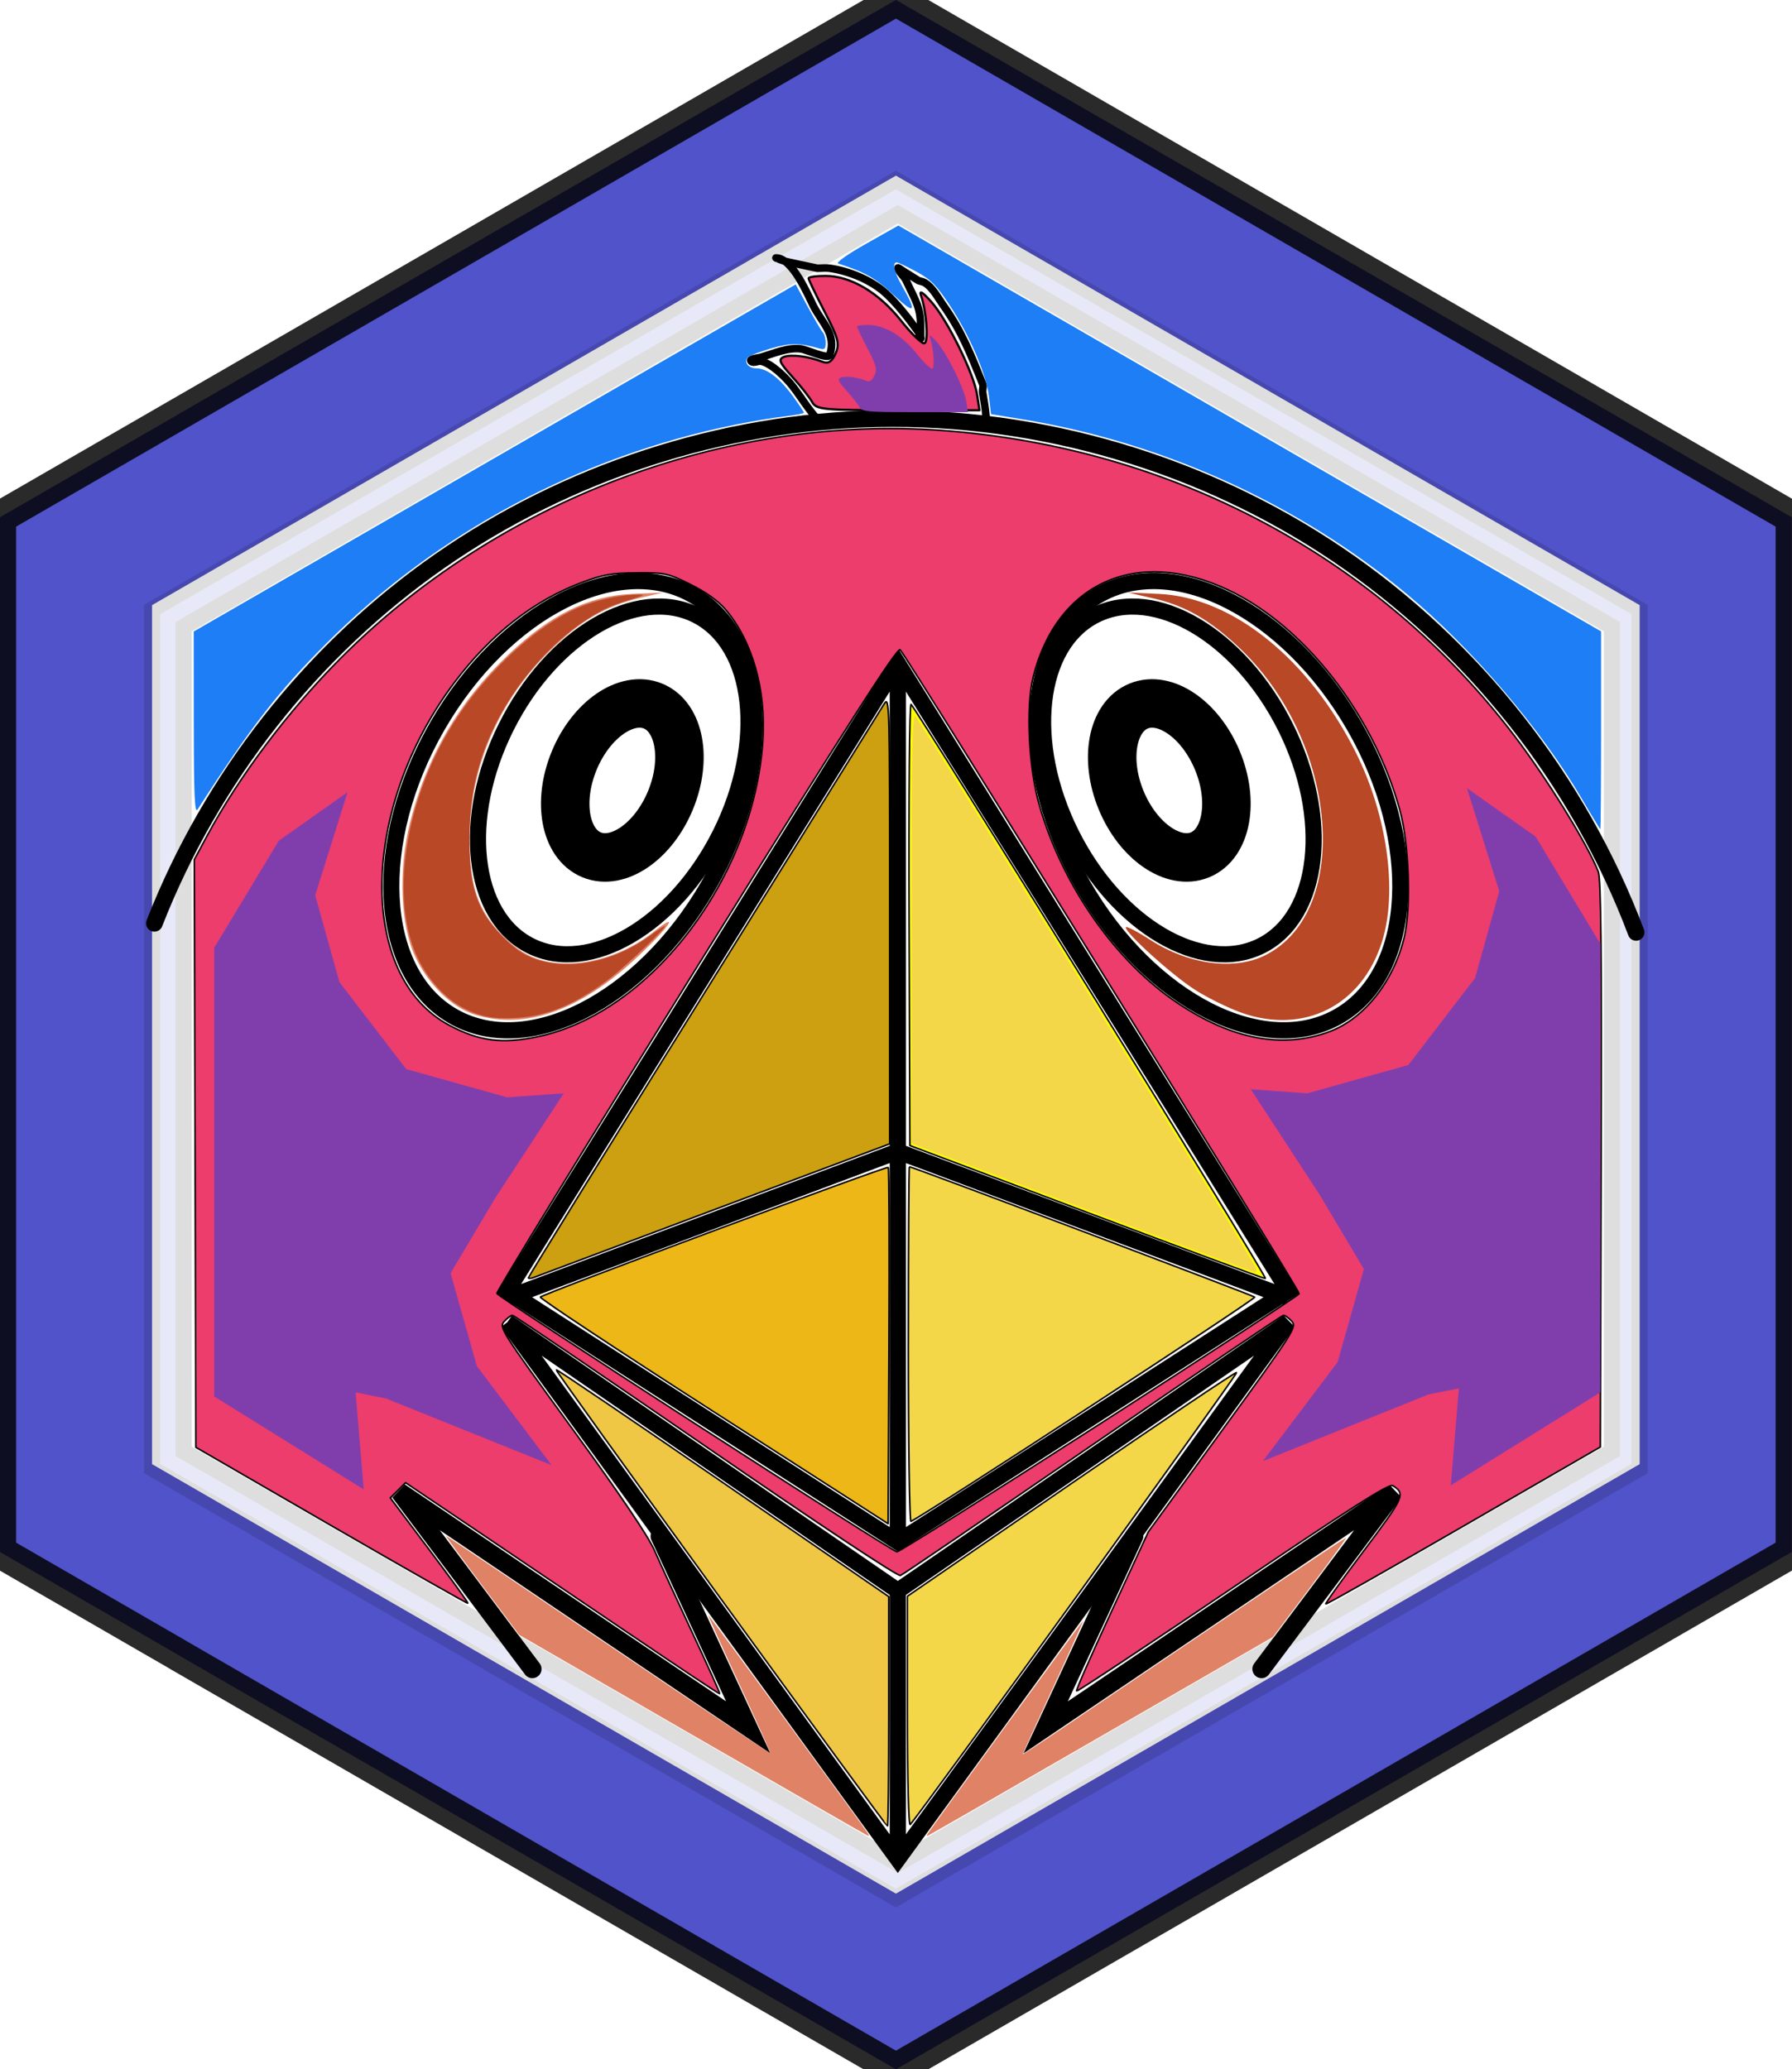
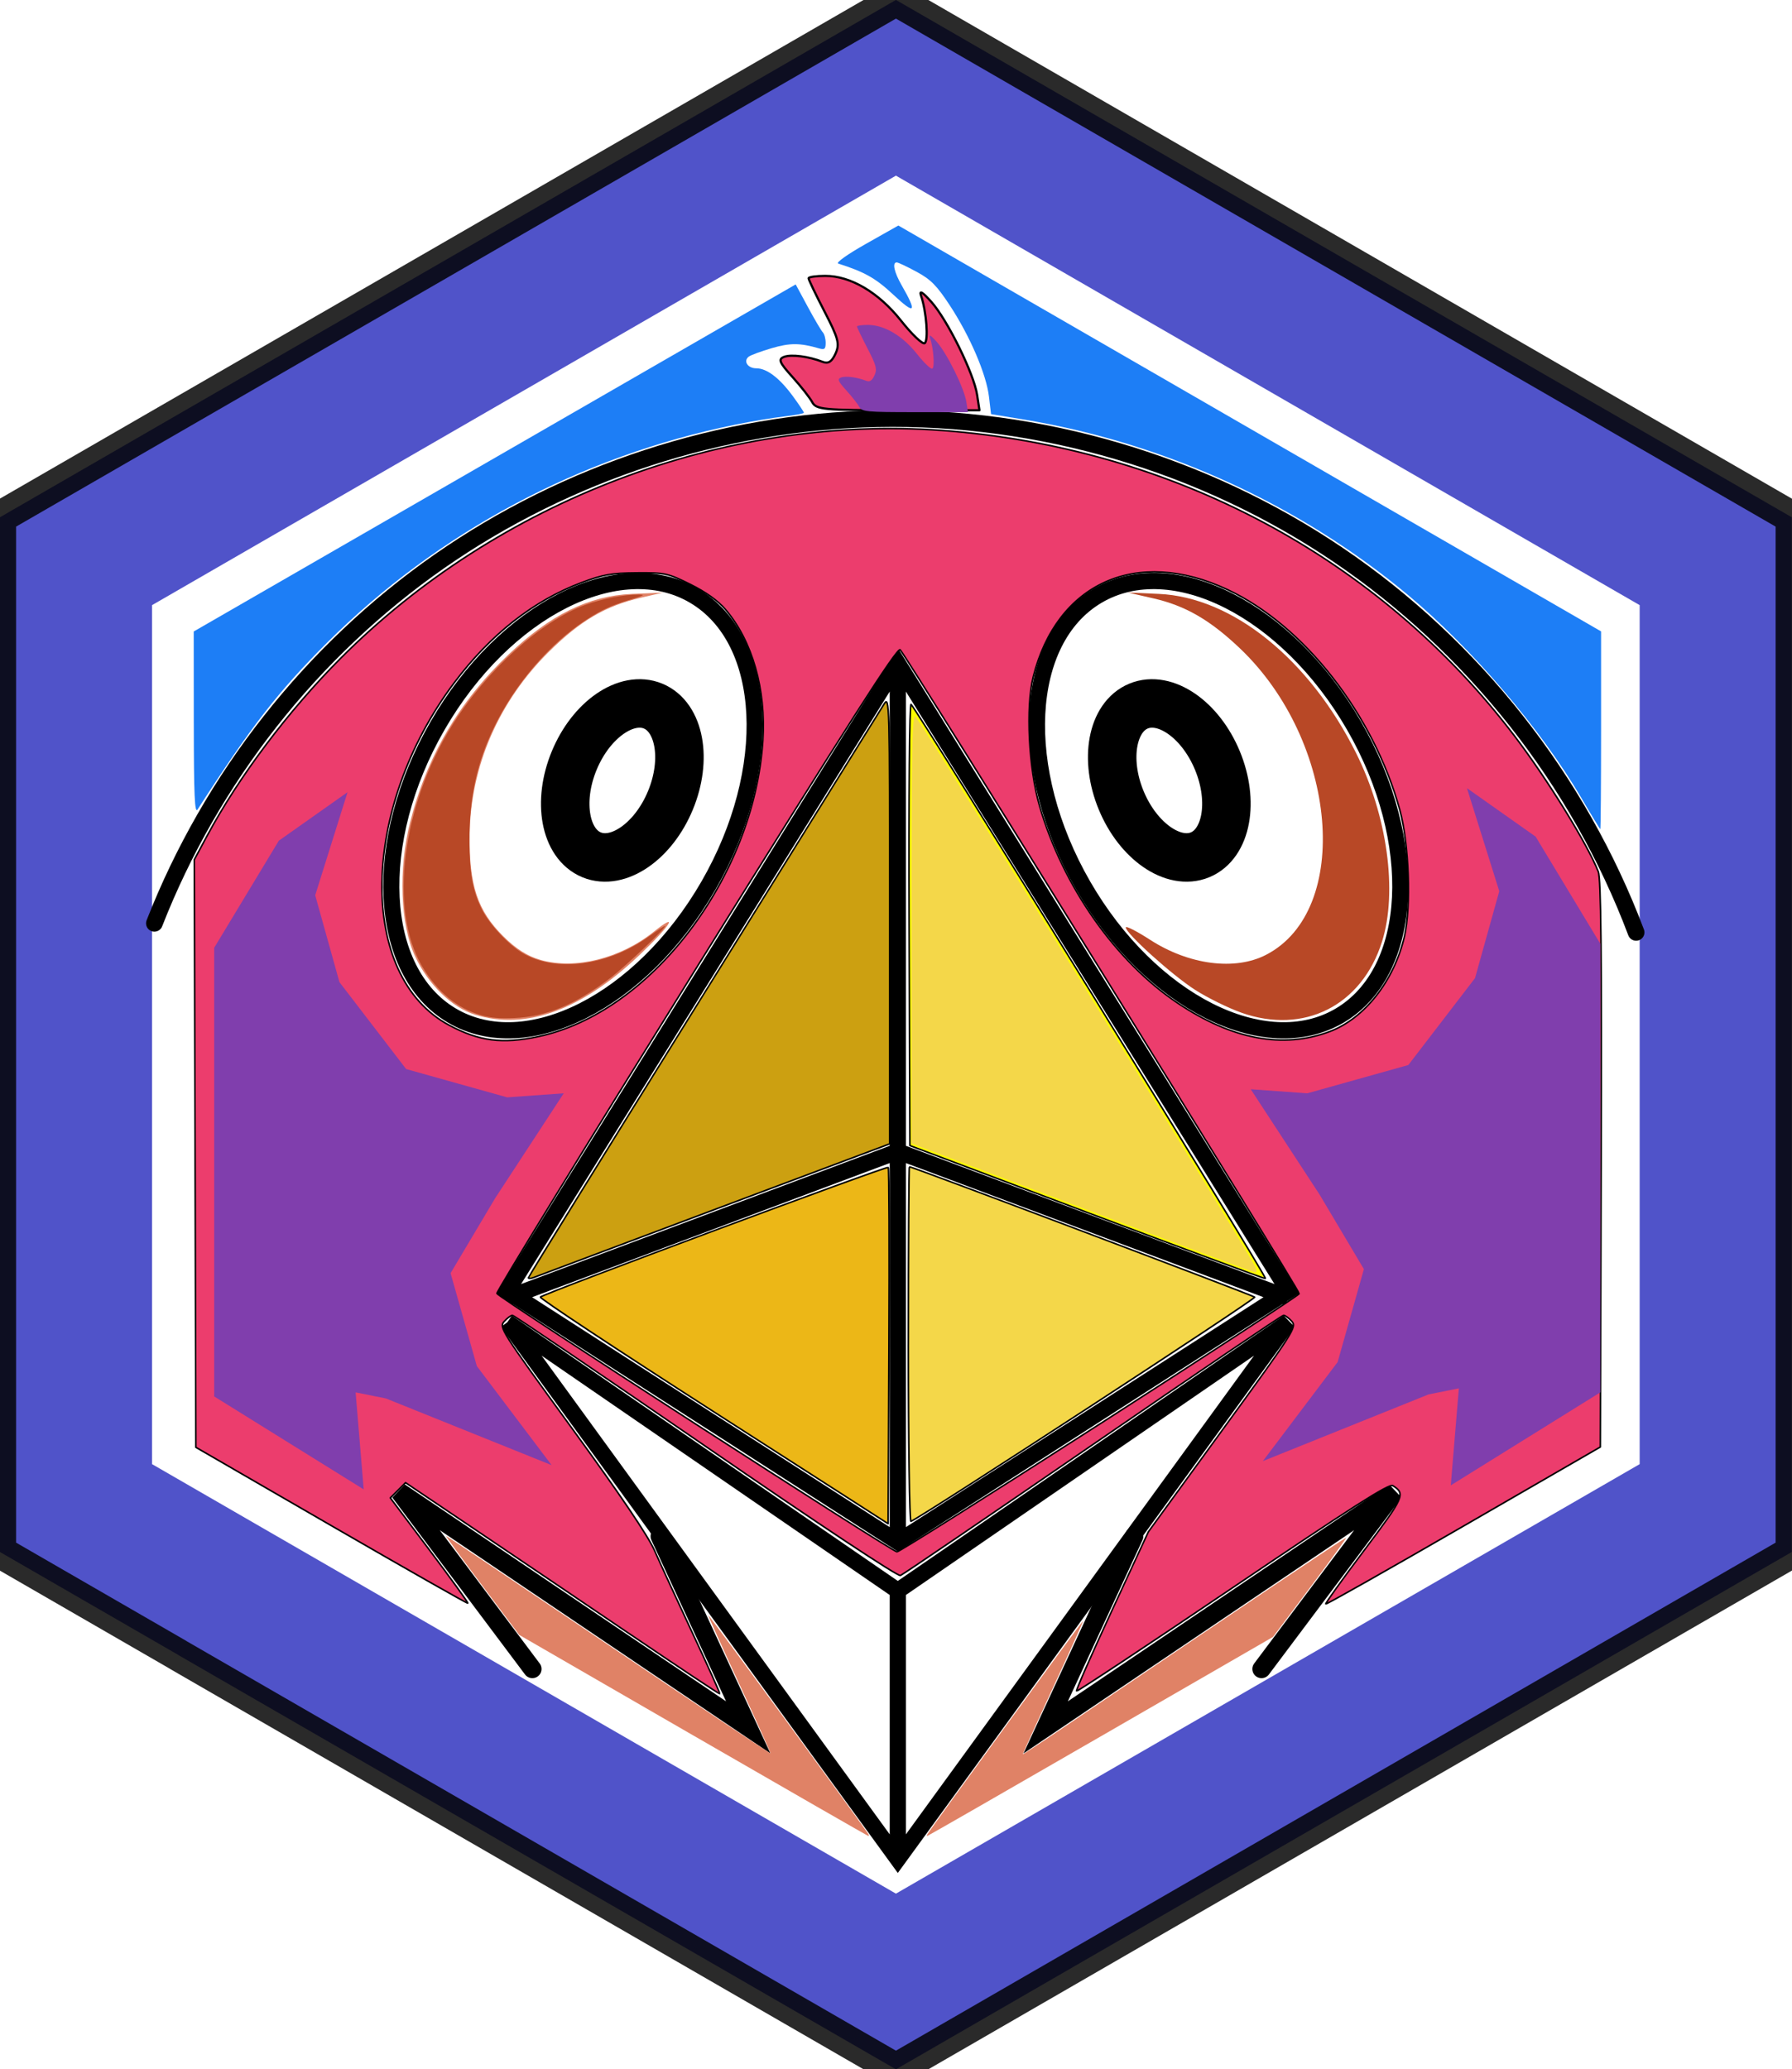
<svg xmlns="http://www.w3.org/2000/svg" xmlns:ns1="http://www.inkscape.org/namespaces/inkscape" xmlns:ns2="http://sodipodi.sourceforge.net/DTD/sodipodi-0.dtd" xmlns:xlink="http://www.w3.org/1999/xlink" ns1:version="1.0 (4035a4f, 2020-05-01)" ns2:docname="etherum_tropical_bird.svg" xml:space="preserve" style="enable-background:new 0 0 110.859 127.995;" viewBox="0 0 110.859 127.995" y="0px" x="0px" id="Layer_1" version="1.1" ns1:export-filename="/Users/adamwhite/Pictures/ethereum-parrot/etherum_parrot.png" ns1:export-xdpi="96" ns1:export-ydpi="96">
  <defs id="defs847">
    <linearGradient id="linearGradient1040" ns1:collect="always">
      <stop id="stop1036" offset="0" style="stop-color:#000000;stop-opacity:1;" />
      <stop id="stop1038" offset="1" style="stop-color:#000000;stop-opacity:0;" />
    </linearGradient>
    <ns1:path-effect lpeversion="1" is_visible="true" id="path-effect948" effect="spiro" />
    <ns1:path-effect lpeversion="1" is_visible="true" id="path-effect940" effect="spiro" />
    <linearGradient gradientUnits="userSpaceOnUse" y2="63.996" x2="101.931" y1="63.996" x1="8.911" id="linearGradient1042" xlink:href="#linearGradient1040" ns1:collect="always" />
    <filter ns1:collect="always" style="color-interpolation-filters:sRGB" id="filter1446" x="-0.254" width="1.509" y="-0.128" height="1.255">
      <feGaussianBlur ns1:collect="always" stdDeviation="2.291" id="feGaussianBlur1448" />
    </filter>
  </defs>
  <ns2:namedview ns1:current-layer="Layer_1" ns1:window-maximized="0" ns1:window-y="98" ns1:window-x="195" ns1:cy="85.49652" ns1:cx="3.2985835" ns1:zoom="2" showgrid="false" id="namedview845" ns1:window-height="691" ns1:window-width="1004" ns1:pageshadow="2" ns1:pageopacity="0" guidetolerance="10" gridtolerance="10" objecttolerance="10" borderopacity="1" bordercolor="#666666" pagecolor="#ffffff" ns1:document-rotation="0">
    <ns1:grid id="grid932" type="xygrid" />
  </ns2:namedview>
  <style id="style833" type="text/css">
	.st0{fill:#FFFFFF;}
	.st1{opacity:0.13;enable-background:new    ;}
</style>
  <g style="fill:#5053c9;fill-opacity:1;stroke:#000000;stroke-opacity:0.834;stroke-width:2;stroke-miterlimit:4;stroke-dasharray:none" id="Layer_63_8_">
    <polygon style="fill:#5053c9;fill-opacity:1;stroke:#000000;stroke-opacity:0.834;stroke-width:2;stroke-miterlimit:4;stroke-dasharray:none" id="polygon835" points="110.846,31.996 110.846,95.996 55.426,127.996 11.076,102.396 10.876,102.276 -0.004,95.996    -0.004,31.996 55.426,-0.004  " />
  </g>
  <g id="Layer_63_7_">
    <polygon id="polygon838" points="101.435,37.43 101.435,90.563 55.425,117.129 9.407,90.563 9.407,37.43 55.425,10.864     " class="st0" />
  </g>
  <g style="stroke:#000000;stroke-opacity:0.996;fill:#5053c9;fill-opacity:1" transform="translate(0,0.272)" class="st1" id="Layer_63_6_">
-     <path style="stroke:#000000;stroke-opacity:0.996;fill:#5053c9;fill-opacity:1" id="path841" d="M 55.421,10.861 9.411,37.431 v 53.13 l 46.01,26.57 46.01,-26.57 v -53.13 z m 44.3,78.64 -44.18,25.5 -44.18,-25.5 v -51.01 l 44.18,-25.51 44.18,25.51 z" />
-   </g>
+     </g>
  <path d="M 55.541,98.394 V 115.001 M 31.385,80.278 55.541,71.219 79.697,80.278 M 55.541,41.025 V 95.375 M 31.385,81.787 55.541,98.394 79.697,81.787 55.541,115.001 31.385,81.787 M 55.541,41.025 31.385,79.846 55.541,95.375 79.697,79.846 Z" style="fill:#ffff00;fill-opacity:0;stroke:#000000;stroke-width:1;stroke-linecap:butt;stroke-linejoin:miter;stroke-miterlimit:4;stroke-dasharray:none;stroke-opacity:1" id="path55" />
  <g id="g916">
    <ellipse transform="matrix(0.861,0.509,-0.5,0.866,0,0)" ry="14.989" rx="9.726" cy="24.861" cx="55.607" id="path899" style="fill:none;fill-rule:evenodd;stroke:#000000;stroke-width:1;stroke-miterlimit:4;stroke-dasharray:none;stroke-opacity:1" />
-     <ellipse transform="rotate(26.593)" ry="11.439" rx="7.402" cy="26.183" cx="55.534" id="path905" style="fill:none;fill-rule:evenodd;stroke:#000000;stroke-width:1;stroke-miterlimit:4;stroke-dasharray:none;stroke-opacity:1" />
    <ellipse style="fill:none;fill-rule:evenodd;stroke:#000000;stroke-width:3;stroke-miterlimit:4;stroke-dasharray:none;stroke-opacity:1" id="ellipse911" cx="54.033" cy="29.882" rx="3.221" ry="4.978" transform="rotate(22.483)" />
  </g>
  <use x="0" y="0" xlink:href="#g916" id="use918" transform="matrix(-1,0,0,1,110.836,0)" width="100%" height="100%" />
  <path ns1:original-d="M 9.5506321,57.109534 C 24.454098,46.706981 39.35653,36.303394 54.257933,25.898777 69.159334,15.49416 85.563447,47.081885 101.21466,57.67189" ns1:path-effect="#path-effect948" id="path946" d="M 9.551,57.11 C 13.058,48.136 19.273,40.242 27.173,34.727 35.073,29.212 44.626,26.098 54.258,25.899 c 10.072,-0.209 20.186,2.777 28.529,8.423 8.343,5.645 14.876,13.924 18.428,23.35" style="fill:none;stroke:#000000;stroke-width:1.032px;stroke-linecap:round;stroke-linejoin:miter;stroke-opacity:1" />
-   <path id="path978" d="M 50.562,25.927 C 49.983,25.288 49.549,24.551 49.027,23.881 48.622,23.36 47.757,22.508 47.109,22.346 c -0.207,-0.052 -0.489,0.151 -0.639,0 -0.162,-0.162 0.419,-0.19 0.639,-0.256 0.741,-0.222 1.633,-0.611 2.429,-0.511 0.359,0.045 1.695,0.67 1.79,0.384 0.436,-1.309 -0.473,-1.968 -1.023,-3.069 -0.325,-0.649 -1.285,-2.941 -2.302,-2.941 -0.011,0 0.393,0.181 0.767,0.256 0.597,0.128 1.193,0.256 1.79,0.384 0.256,0 0.514,-0.036 0.767,0 1.173,0.168 2.56,0.723 3.452,1.534 0.736,0.669 1.465,1.616 2.046,2.429 0.078,0.11 -0.007,0.384 0.128,0.384 0.043,0 0,-0.085 0,-0.128 0,-0.213 0,-0.426 0,-0.639 0,-1.189 -0.345,-1.621 -0.895,-2.813 -0.129,-0.279 -0.414,-0.476 -0.511,-0.767 -0.03,-0.09 0.176,0.075 0.256,0.128 0.341,0.213 0.682,0.426 1.023,0.639 0.128,0.043 0.268,0.059 0.384,0.128 0.49,0.294 0.846,0.98 1.151,1.407 1.118,1.566 1.702,3.04 2.429,4.859 0.063,0.158 -0.019,0.342 0,0.511 0.033,0.294 0.377,1.924 0.128,2.174" style="fill:none;stroke:#000000;stroke-width:0.469;stroke-linecap:butt;stroke-linejoin:miter;stroke-miterlimit:4;stroke-dasharray:none;stroke-opacity:1" />
  <path id="path1006" d="M 70.162,95.024 64.689,106.845 86.252,92.287 78.043,103.233" style="fill:none;stroke:#000000;stroke-width:1.136px;stroke-linecap:round;stroke-linejoin:miter;stroke-opacity:1" />
  <use height="100%" width="100%" transform="matrix(-1,0,0,1,110.977,0)" id="use1008" xlink:href="#path1006" y="0" x="0" />
  <path id="path1044" d="M 67.175,74.962 56.29,70.858 56.241,57.122 c -0.028,-7.901 0.022,-13.658 0.12,-13.552 0.536,0.583 22.11,35.532 21.924,35.516 -0.124,-0.011 -5.123,-1.866 -11.11,-4.123 z" style="fill:#ffff00;fill-opacity:1;stroke:#000000;stroke-width:0.096;stroke-linecap:round;stroke-linejoin:round;stroke-miterlimit:4;stroke-dasharray:none;stroke-opacity:0.996" />
  <path id="path1046" d="M 66.934,74.71 56.386,70.728 V 57.343 c 0,-11.413 0.039,-13.33 0.265,-13.006 1.315,1.887 20.807,33.462 21.054,34.106 0.058,0.152 0.032,0.27 -0.059,0.262 -0.091,-0.008 -4.911,-1.806 -10.713,-3.996 z" style="fill:#f4d749;fill-opacity:1;stroke:none;stroke-width:0.096;stroke-linecap:round;stroke-linejoin:round;stroke-miterlimit:4;stroke-dasharray:none;stroke-opacity:0.996" />
-   <path id="path1048" d="m 56.194,83.166 c 0,-6.048 0.029,-10.997 0.065,-10.997 0.183,0 21.242,7.948 21.361,8.062 0.107,0.103 -20.579,13.594 -21.266,13.868 -0.088,0.035 -0.161,-4.884 -0.161,-10.933 z" style="fill:#f4d749;fill-opacity:1;stroke:#000000;stroke-width:0.096;stroke-linecap:round;stroke-linejoin:round;stroke-miterlimit:4;stroke-dasharray:none;stroke-opacity:0.996" />
+   <path id="path1048" d="m 56.194,83.166 c 0,-6.048 0.029,-10.997 0.065,-10.997 0.183,0 21.242,7.948 21.361,8.062 0.107,0.103 -20.579,13.594 -21.266,13.868 -0.088,0.035 -0.161,-4.884 -0.161,-10.933 " style="fill:#f4d749;fill-opacity:1;stroke:#000000;stroke-width:0.096;stroke-linecap:round;stroke-linejoin:round;stroke-miterlimit:4;stroke-dasharray:none;stroke-opacity:0.996" />
  <path id="path1050" d="m 32.691,79.033 c 0,-0.062 4.869,-7.939 10.82,-17.503 5.951,-9.565 10.979,-17.651 11.173,-17.969 0.344,-0.564 0.353,-0.232 0.353,13.307 l 7.21e-4,13.884 -10.837,4.064 c -5.96,2.235 -10.988,4.124 -11.174,4.197 -0.185,0.073 -0.337,0.082 -0.337,0.02 z" style="fill:#cca011;fill-opacity:1;stroke:#000000;stroke-width:0.096;stroke-linecap:round;stroke-linejoin:round;stroke-miterlimit:4;stroke-dasharray:none;stroke-opacity:0.996" />
  <path id="path1052" d="m 44.122,87.302 c -5.951,-3.82 -10.762,-7.004 -10.692,-7.075 0.211,-0.215 21.419,-8.117 21.519,-8.018 0.051,0.051 0.07,5.03 0.042,11.065 l -0.05,10.973 z" style="fill:#ecb717;fill-opacity:1;stroke:#000000;stroke-width:0.096;stroke-linecap:round;stroke-linejoin:round;stroke-miterlimit:4;stroke-dasharray:none;stroke-opacity:0.996" />
-   <path id="path1054" d="M 44.582,98.873 C 38.949,91.128 34.37,84.761 34.407,84.725 c 0.036,-0.036 4.68,3.107 10.32,6.984 l 10.254,7.05 v 7.098 c 0,3.904 -0.036,7.098 -0.079,7.098 -0.044,0 -4.688,-6.337 -10.32,-14.082 z" style="fill:#f0c745;fill-opacity:1;stroke:#000000;stroke-width:0.096;stroke-linecap:round;stroke-linejoin:round;stroke-miterlimit:4;stroke-dasharray:none;stroke-opacity:0.996" />
-   <path id="path1056" d="m 56.137,105.882 v -7.149 l 10.133,-6.966 c 5.573,-3.831 10.176,-6.922 10.23,-6.869 0.079,0.079 -19.611,27.338 -20.19,27.951 -0.102,0.108 -0.173,-2.739 -0.173,-6.966 z" style="fill:#f4d749;fill-opacity:1;stroke:#000000;stroke-width:0.096;stroke-linecap:round;stroke-linejoin:round;stroke-miterlimit:4;stroke-dasharray:none;stroke-opacity:0.996" />
  <path id="path1058" d="m 39.088,101.158 c -2.967,-2.011 -7.33,-4.96 -9.697,-6.553 l -4.303,-2.896 -0.471,0.471 -0.471,0.471 2.429,3.234 c 1.336,1.778 2.401,3.255 2.366,3.281 -0.035,0.026 -3.835,-2.133 -8.444,-4.798 l -8.38,-4.845 -0.049,-18.174 -0.049,-18.174 0.786,-1.464 c 1.979,-3.686 5.037,-7.75 8.266,-10.991 9.731,-9.761 23.76,-15.079 37.19,-14.096 14.268,1.044 27.058,7.867 35.435,18.903 2.047,2.697 4.489,6.651 5.176,8.38 0.173,0.436 0.217,4.886 0.179,18.087 l -0.05,17.509 -8.459,4.888 c -4.652,2.688 -8.489,4.858 -8.525,4.821 -0.037,-0.037 1.03,-1.526 2.369,-3.309 2.496,-3.322 2.577,-3.505 1.775,-4.011 -0.223,-0.141 -2.547,1.34 -9.888,6.301 -5.278,3.567 -9.632,6.449 -9.675,6.406 -0.044,-0.044 0.938,-2.278 2.183,-4.966 l 2.262,-4.886 4.601,-6.327 c 4.429,-6.09 4.589,-6.341 4.268,-6.695 -0.183,-0.202 -0.411,-0.368 -0.506,-0.368 -0.095,0 -5.404,3.597 -11.797,7.993 -6.393,4.396 -11.75,8.041 -11.905,8.1 -0.17,0.065 -4.929,-3.089 -12.06,-7.993 -6.479,-4.455 -11.853,-8.1 -11.944,-8.1 -0.091,0 -0.319,0.17 -0.507,0.378 -0.332,0.367 -0.216,0.551 4.182,6.598 2.994,4.117 4.723,6.677 5.114,7.569 0.325,0.742 1.378,3.031 2.34,5.088 0.962,2.057 1.727,3.758 1.7,3.78 -0.027,0.022 -2.477,-1.605 -5.443,-3.616 z M 68.012,88.096 C 74.778,83.748 80.341,80.114 80.373,80.021 80.431,79.856 56.128,40.647 55.686,40.193 55.515,40.017 52.553,44.642 43.069,59.89 36.252,70.849 30.704,79.902 30.739,80.007 c 0.078,0.231 24.439,15.96 24.75,15.98 0.121,0.008 5.756,-3.543 12.522,-7.891 z M 33.303,64.116 c 6.977,-1.478 13.341,-9.862 13.889,-18.299 0.206,-3.176 -0.653,-6.182 -2.324,-8.134 -0.448,-0.523 -1.221,-1.072 -2.165,-1.539 -1.4,-0.692 -1.555,-0.725 -3.313,-0.711 -1.566,0.012 -2.082,0.103 -3.419,0.605 -2.972,1.115 -5.629,3.205 -7.869,6.19 -5.839,7.78 -5.988,18.162 -0.303,21.192 1.853,0.987 3.28,1.168 5.503,0.697 z m 48.947,-0.307 c 2.159,-0.808 3.985,-3.126 4.629,-5.876 0.431,-1.842 0.289,-5.763 -0.284,-7.838 C 84.962,44.176 80.666,38.683 75.941,36.472 70.317,33.84 65.389,36.051 63.918,41.867 c -0.47,1.858 -0.282,5.67 0.395,7.995 1.445,4.964 4.717,9.626 8.559,12.195 3.355,2.243 6.497,2.83 9.378,1.752 z" style="fill:#ec3d6d;fill-opacity:1;stroke:#000000;stroke-width:0.096;stroke-linecap:round;stroke-linejoin:round;stroke-miterlimit:4;stroke-dasharray:none;stroke-opacity:0.996" />
  <path id="path1126" d="m 50.246,24.873 c -0.148,-0.275 -0.701,-0.979 -1.229,-1.564 -0.803,-0.889 -0.887,-1.091 -0.514,-1.234 0.446,-0.171 1.511,-0.034 2.398,0.31 0.338,0.131 0.559,-0.012 0.785,-0.508 0.273,-0.6 0.185,-0.939 -0.675,-2.601 -0.544,-1.051 -0.989,-1.979 -0.989,-2.061 0,-0.083 0.464,-0.15 1.032,-0.15 1.569,0 3.304,1.025 4.686,2.769 0.672,0.849 1.33,1.476 1.462,1.395 0.247,-0.152 0.109,-1.973 -0.223,-2.938 -0.124,-0.361 0.09,-0.233 0.636,0.38 0.999,1.123 2.633,4.44 2.832,5.75 l 0.145,0.954 H 55.553 c -4.612,0 -5.061,-0.042 -5.307,-0.501 z" style="fill:#ec3d6d;fill-opacity:1;stroke:#000000;stroke-width:0.136;stroke-linecap:round;stroke-linejoin:round;stroke-miterlimit:4;stroke-dasharray:none;stroke-opacity:0.996" />
  <path style="fill:#803ead;fill-opacity:1;stroke:none;stroke-width:0.088;stroke-linecap:round;stroke-linejoin:round;stroke-miterlimit:4;stroke-dasharray:none;stroke-opacity:0.996" d="m 53.16,25.17 c -0.096,-0.179 -0.455,-0.636 -0.798,-1.016 -0.522,-0.577 -0.576,-0.709 -0.334,-0.802 0.29,-0.111 0.981,-0.022 1.558,0.201 0.219,0.085 0.363,-0.008 0.51,-0.33 0.177,-0.39 0.12,-0.61 -0.438,-1.689 -0.353,-0.683 -0.642,-1.285 -0.642,-1.339 0,-0.054 0.302,-0.098 0.67,-0.098 1.019,0 2.146,0.666 3.043,1.798 0.437,0.551 0.864,0.959 0.949,0.906 0.16,-0.099 0.07,-1.281 -0.145,-1.908 -0.081,-0.235 0.058,-0.152 0.413,0.247 0.649,0.729 1.71,2.884 1.839,3.735 l 0.094,0.619 h -3.273 c -2.995,0 -3.287,-0.028 -3.447,-0.325 z" id="path1128" />
  <path style="fill:none;stroke:none;stroke-width:0.728;stroke-linecap:round;stroke-linejoin:round;stroke-opacity:0.996" d="M 97.824,49.352 C 95.333,45.103 91.074,40.118 87.104,36.803 80.382,31.193 72.019,27.379 63.273,25.939 l -1.964,-0.324 -0.128,-1.08 c -0.164,-1.388 -1.177,-3.749 -2.424,-5.648 -0.805,-1.226 -1.175,-1.601 -2.053,-2.076 -0.589,-0.319 -1.142,-0.58 -1.229,-0.58 -0.291,0 -0.163,0.598 0.303,1.411 0.972,1.694 0.842,1.853 -0.494,0.604 -1.111,-1.04 -1.778,-1.417 -3.428,-1.944 -0.163,-0.052 0.563,-0.568 1.718,-1.221 l 2.001,-1.131 0.894,0.515 c 0.492,0.283 10.273,5.932 21.737,12.552 l 20.842,12.037 v 6.12 c 0,3.366 -0.022,6.116 -0.048,6.111 -0.026,-0.005 -0.556,-0.874 -1.176,-1.932 z" id="path1240" />
  <path style="fill:none;stroke:none;stroke-width:0.728;stroke-linecap:round;stroke-linejoin:round;stroke-opacity:0.996" d="M 97.824,49.352 C 95.333,45.103 91.074,40.118 87.104,36.803 80.382,31.193 72.019,27.379 63.273,25.939 l -1.964,-0.324 -0.128,-1.08 c -0.164,-1.388 -1.177,-3.749 -2.424,-5.648 -0.805,-1.226 -1.175,-1.601 -2.053,-2.076 -0.589,-0.319 -1.142,-0.58 -1.229,-0.58 -0.291,0 -0.163,0.598 0.303,1.411 0.972,1.694 0.842,1.853 -0.494,0.604 -1.111,-1.04 -1.778,-1.417 -3.428,-1.944 -0.163,-0.052 0.563,-0.568 1.718,-1.221 l 2.001,-1.131 0.894,0.515 c 0.492,0.283 10.273,5.932 21.737,12.552 l 20.842,12.037 v 6.12 c 0,3.366 -0.022,6.116 -0.048,6.111 -0.026,-0.005 -0.556,-0.874 -1.176,-1.932 z" id="path1242" />
  <path style="fill:none;stroke:none;stroke-width:0.728;stroke-linecap:round;stroke-linejoin:round;stroke-opacity:0.996" d="M 97.824,49.352 C 95.333,45.103 91.074,40.118 87.104,36.803 80.382,31.193 72.019,27.379 63.273,25.939 l -1.964,-0.324 -0.128,-1.08 c -0.164,-1.388 -1.177,-3.749 -2.424,-5.648 -0.805,-1.226 -1.175,-1.601 -2.053,-2.076 -0.589,-0.319 -1.142,-0.58 -1.229,-0.58 -0.291,0 -0.163,0.598 0.303,1.411 0.972,1.694 0.842,1.853 -0.494,0.604 -1.111,-1.04 -1.778,-1.417 -3.428,-1.944 -0.163,-0.052 0.563,-0.568 1.718,-1.221 l 2.001,-1.131 0.894,0.515 c 0.492,0.283 10.273,5.932 21.737,12.552 l 20.842,12.037 v 6.12 c 0,3.366 -0.022,6.116 -0.048,6.111 -0.026,-0.005 -0.556,-0.874 -1.176,-1.932 z" id="path1244" />
  <path style="fill:none;stroke:none;stroke-width:0.728;stroke-linecap:round;stroke-linejoin:round;stroke-opacity:0.996" d="M 97.824,49.352 C 95.333,45.103 91.074,40.118 87.104,36.803 80.382,31.193 72.019,27.379 63.273,25.939 l -1.964,-0.324 -0.128,-1.08 c -0.164,-1.388 -1.177,-3.749 -2.424,-5.648 -0.805,-1.226 -1.175,-1.601 -2.053,-2.076 -0.589,-0.319 -1.142,-0.58 -1.229,-0.58 -0.291,0 -0.163,0.598 0.303,1.411 0.972,1.694 0.842,1.853 -0.494,0.604 -1.111,-1.04 -1.778,-1.417 -3.428,-1.944 -0.163,-0.052 0.563,-0.568 1.718,-1.221 l 2.001,-1.131 0.894,0.515 c 0.492,0.283 10.273,5.932 21.737,12.552 l 20.842,12.037 v 6.12 c 0,3.366 -0.022,6.116 -0.048,6.111 -0.026,-0.005 -0.556,-0.874 -1.176,-1.932 z" id="path1246" />
  <path style="fill:none;stroke:none;stroke-width:0.728;stroke-linecap:round;stroke-linejoin:round;stroke-opacity:0.996" d="M 97.824,49.352 C 95.333,45.103 91.074,40.118 87.104,36.803 80.382,31.193 72.019,27.379 63.273,25.939 l -1.964,-0.324 -0.128,-1.08 c -0.164,-1.388 -1.177,-3.749 -2.424,-5.648 -0.805,-1.226 -1.175,-1.601 -2.053,-2.076 -0.589,-0.319 -1.142,-0.58 -1.229,-0.58 -0.291,0 -0.163,0.598 0.303,1.411 0.972,1.694 0.842,1.853 -0.494,0.604 -1.111,-1.04 -1.778,-1.417 -3.428,-1.944 -0.163,-0.052 0.563,-0.568 1.718,-1.221 l 2.001,-1.131 0.894,0.515 c 0.492,0.283 10.273,5.932 21.737,12.552 l 20.842,12.037 v 6.12 c 0,3.366 -0.022,6.116 -0.048,6.111 -0.026,-0.005 -0.556,-0.874 -1.176,-1.932 z" id="path1248" />
  <path style="fill:none;stroke:none;stroke-width:0.728;stroke-linecap:round;stroke-linejoin:round;stroke-opacity:0.996" d="M 97.824,49.352 C 95.333,45.103 91.074,40.118 87.104,36.803 80.382,31.193 72.019,27.379 63.273,25.939 l -1.964,-0.324 -0.128,-1.08 c -0.164,-1.388 -1.177,-3.749 -2.424,-5.648 -0.805,-1.226 -1.175,-1.601 -2.053,-2.076 -0.589,-0.319 -1.142,-0.58 -1.229,-0.58 -0.291,0 -0.163,0.598 0.303,1.411 0.972,1.694 0.842,1.853 -0.494,0.604 -1.111,-1.04 -1.778,-1.417 -3.428,-1.944 -0.163,-0.052 0.563,-0.568 1.718,-1.221 l 2.001,-1.131 0.894,0.515 c 0.492,0.283 10.273,5.932 21.737,12.552 l 20.842,12.037 v 6.12 c 0,3.366 -0.022,6.116 -0.048,6.111 -0.026,-0.005 -0.556,-0.874 -1.176,-1.932 z" id="path1250" />
  <path style="fill:#1d7ef6;stroke:none;stroke-width:0.728;stroke-linecap:round;stroke-linejoin:round;stroke-opacity:0.996;fill-opacity:1" d="M 97.824,49.352 C 95.333,45.103 91.074,40.118 87.104,36.803 80.382,31.193 72.019,27.379 63.273,25.939 l -1.964,-0.324 -0.128,-1.08 c -0.164,-1.388 -1.177,-3.749 -2.424,-5.648 -0.805,-1.226 -1.175,-1.601 -2.053,-2.076 -0.589,-0.319 -1.142,-0.58 -1.229,-0.58 -0.291,0 -0.163,0.598 0.303,1.411 0.972,1.694 0.842,1.853 -0.494,0.604 -1.111,-1.04 -1.778,-1.417 -3.428,-1.944 -0.163,-0.052 0.563,-0.568 1.718,-1.221 l 2.001,-1.131 0.894,0.515 c 0.492,0.283 10.273,5.932 21.737,12.552 l 20.842,12.037 v 6.12 c 0,3.366 -0.022,6.116 -0.048,6.111 -0.026,-0.005 -0.556,-0.874 -1.176,-1.932 z" id="path1252" />
  <path style="fill:#1d7ef6;fill-opacity:1;stroke:none;stroke-width:0.728;stroke-linecap:round;stroke-linejoin:round;stroke-opacity:0.996" d="m 11.988,44.743 -0.004,-5.683 18.62,-10.734 18.62,-10.734 0.75,1.39 c 0.413,0.765 0.83,1.472 0.927,1.573 0.097,0.101 0.177,0.393 0.177,0.649 0,0.392 -0.069,0.446 -0.433,0.339 -1.155,-0.336 -1.776,-0.338 -2.901,-0.008 -0.656,0.192 -1.296,0.428 -1.422,0.523 -0.358,0.27 -0.07,0.723 0.461,0.723 0.654,0 1.436,0.594 2.259,1.714 0.379,0.516 0.688,0.98 0.688,1.032 0,0.052 -0.542,0.155 -1.204,0.23 -0.662,0.075 -2.028,0.303 -3.034,0.508 -9.596,1.949 -18.418,6.661 -25.261,13.489 -3.011,3.005 -4.7,5.181 -8.008,10.316 -0.18,0.28 -0.23,-0.858 -0.234,-5.327 z" id="path1254" />
  <path style="fill:#e08266;fill-opacity:1;stroke:none;stroke-width:0.334;stroke-linecap:round;stroke-linejoin:round;stroke-opacity:0.996" d="m 57.372,113.454 c 0.199,-0.338 9.611,-13.234 9.639,-13.206 0.018,0.018 -0.821,1.877 -1.865,4.131 -1.044,2.254 -1.885,4.111 -1.869,4.127 0.016,0.016 1.257,-0.801 2.758,-1.816 11.821,-7.994 17.203,-11.605 17.239,-11.569 0.023,0.023 -0.985,1.412 -2.24,3.087 l -2.283,3.044 -10.666,6.156 c -5.866,3.386 -10.691,6.156 -10.722,6.156 -0.031,0 -0.027,-0.05 0.009,-0.11 z" id="path1262" />
  <path style="fill:#e08266;fill-opacity:1;stroke:none;stroke-width:0.334;stroke-linecap:round;stroke-linejoin:round;stroke-opacity:0.996" d="m 42.887,107.344 -10.762,-6.216 -2.298,-3.063 c -1.264,-1.684 -2.268,-3.061 -2.231,-3.059 0.037,0.002 4.561,3.041 10.055,6.753 5.493,3.712 9.999,6.721 10.012,6.686 0.013,-0.035 -0.856,-1.962 -1.931,-4.284 -1.075,-2.322 -1.938,-4.238 -1.918,-4.259 0.031,-0.031 9.67,13.148 9.906,13.543 0.039,0.065 0.039,0.117 0,0.116 -0.039,-10e-4 -4.914,-2.8 -10.833,-6.218 z" id="path1264" />
  <path style="fill:#ffffff;fill-opacity:1;stroke:none;stroke-width:0.945;stroke-linecap:round;stroke-linejoin:round;stroke-opacity:0.996" d="m 29.394,62.764 c -1.444,-0.447 -2.908,-1.872 -3.717,-3.617 -0.915,-1.973 -1.041,-5.37 -0.308,-8.274 1.026,-4.063 3.029,-7.481 6.088,-10.386 2.598,-2.467 4.969,-3.634 7.623,-3.75 l 1.939,-0.085 -1.375,0.317 c -2.306,0.532 -3.758,1.395 -5.794,3.444 -2.337,2.351 -3.933,5.377 -4.6,8.718 -1.25,6.268 1.686,10.939 6.562,10.439 1.547,-0.158 3.36,-0.918 4.644,-1.946 1.581,-1.266 1.041,-0.389 -0.891,1.446 -3.596,3.416 -7.035,4.665 -10.172,3.694 z" id="path1278" />
  <path style="fill:#e08266;fill-opacity:1;stroke:none;stroke-width:0.945;stroke-linecap:round;stroke-linejoin:round;stroke-opacity:0.996" d="m 29.394,62.764 c -1.444,-0.447 -2.908,-1.872 -3.717,-3.617 -0.915,-1.973 -1.041,-5.37 -0.308,-8.274 1.026,-4.063 3.029,-7.481 6.088,-10.386 2.598,-2.467 4.969,-3.634 7.623,-3.75 l 1.939,-0.085 -1.375,0.319 c -2.172,0.504 -3.731,1.416 -5.645,3.301 -3.144,3.097 -4.897,7.131 -4.945,11.375 -0.035,3.097 0.484,4.668 2.064,6.248 0.793,0.793 1.524,1.257 2.345,1.486 2.143,0.6 4.919,-0.097 6.993,-1.758 1.581,-1.266 1.041,-0.389 -0.891,1.446 -3.596,3.416 -7.035,4.665 -10.172,3.694 z" id="path1284" />
  <path style="fill:#b84826;fill-opacity:1;stroke:none;stroke-width:0.945;stroke-linecap:round;stroke-linejoin:round;stroke-opacity:0.996" d="m 76.797,62.639 c -0.81,-0.287 -2.097,-0.921 -2.859,-1.408 -1.42,-0.908 -4.293,-3.496 -4.293,-3.866 0,-0.114 0.675,0.23 1.5,0.763 2.409,1.557 5.255,1.926 7.179,0.931 5.326,-2.754 4.437,-13.192 -1.613,-18.95 -1.85,-1.76 -3.379,-2.644 -5.358,-3.097 l -1.584,-0.362 1.914,0.085 c 4.558,0.202 9.298,4.02 12.201,9.829 1.937,3.877 2.587,8.586 1.612,11.68 -1.247,3.956 -4.83,5.767 -8.699,4.396 z" id="path1286" />
  <path style="fill:#b84826;fill-opacity:1;stroke:none;stroke-width:0.472;stroke-linecap:round;stroke-linejoin:round;stroke-opacity:0.996" d="m 29.781,62.798 c -1.472,-0.4 -2.748,-1.456 -3.68,-3.046 -2.043,-3.486 -1.247,-9.871 1.852,-14.859 2.128,-3.425 5.513,-6.488 8.272,-7.485 1.035,-0.374 2.446,-0.646 3.274,-0.631 0.428,0.008 0.381,0.038 -0.461,0.297 -1.261,0.388 -1.788,0.627 -2.754,1.252 -2.249,1.454 -4.402,3.951 -5.694,6.601 -1.082,2.22 -1.554,4.375 -1.55,7.077 0.003,2.008 0.207,3.13 0.776,4.255 0.466,0.922 1.647,2.184 2.526,2.699 2.055,1.205 5.267,0.781 7.786,-1.026 0.508,-0.365 0.962,-0.663 1.008,-0.663 0.204,0 -2.394,2.473 -3.411,3.247 -2.152,1.638 -3.922,2.37 -5.937,2.455 -0.877,0.037 -1.402,-0.008 -2.007,-0.172 z" id="path1290" />
  <path style="fill:#803ead;fill-opacity:1;stroke:none;stroke-width:1px;stroke-linecap:butt;stroke-linejoin:miter;stroke-opacity:1;filter:url(#filter1446)" d="m 99,58.375 -4,-6.625 -4.25,-3 2,6.375 -1.5,5.375 -4.125,5.375 -6.25,1.75 -3.5,-0.25 4.25,6.5 2.75,4.625 -1.625,5.75 -4.625,6.125 10.25,-4.125 1.875,-0.375 -0.5,6 9.25,-5.75" id="path1292" />
  <use x="0" y="0" xlink:href="#path1292" id="use1450" transform="matrix(-1,0,0,1,112.25,0.25)" width="100%" height="100%" />
</svg>